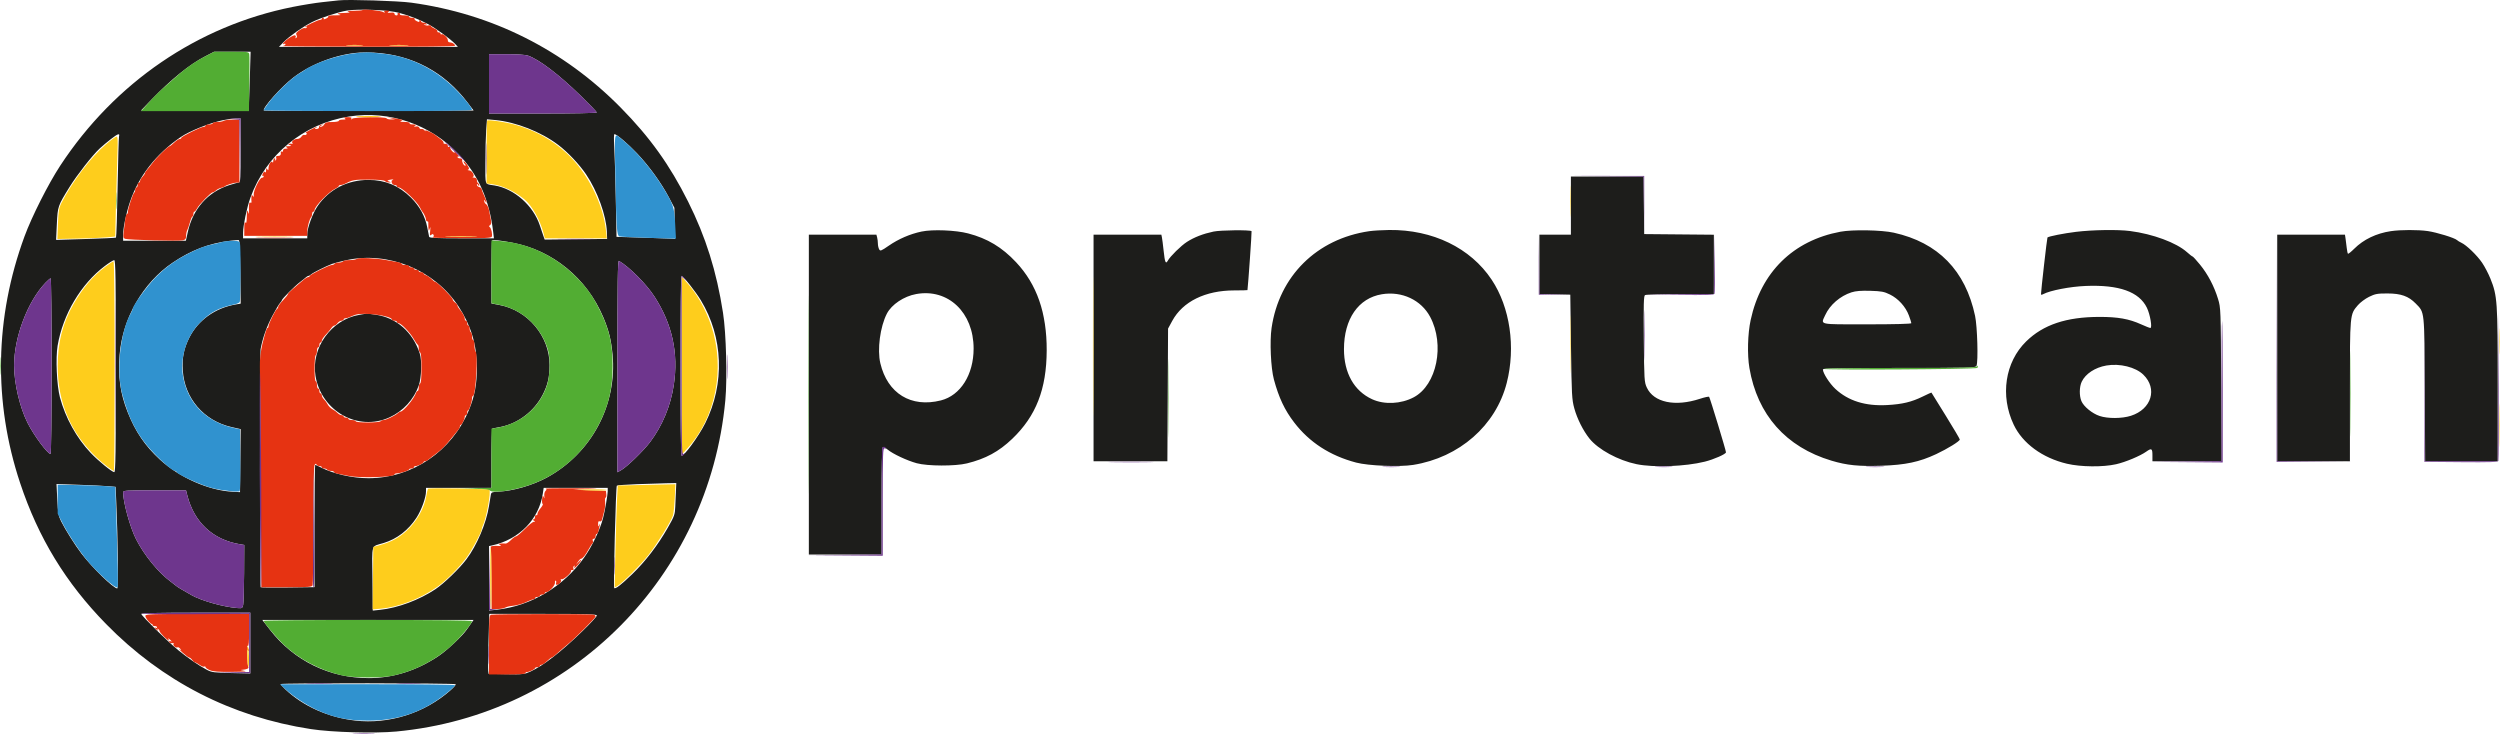
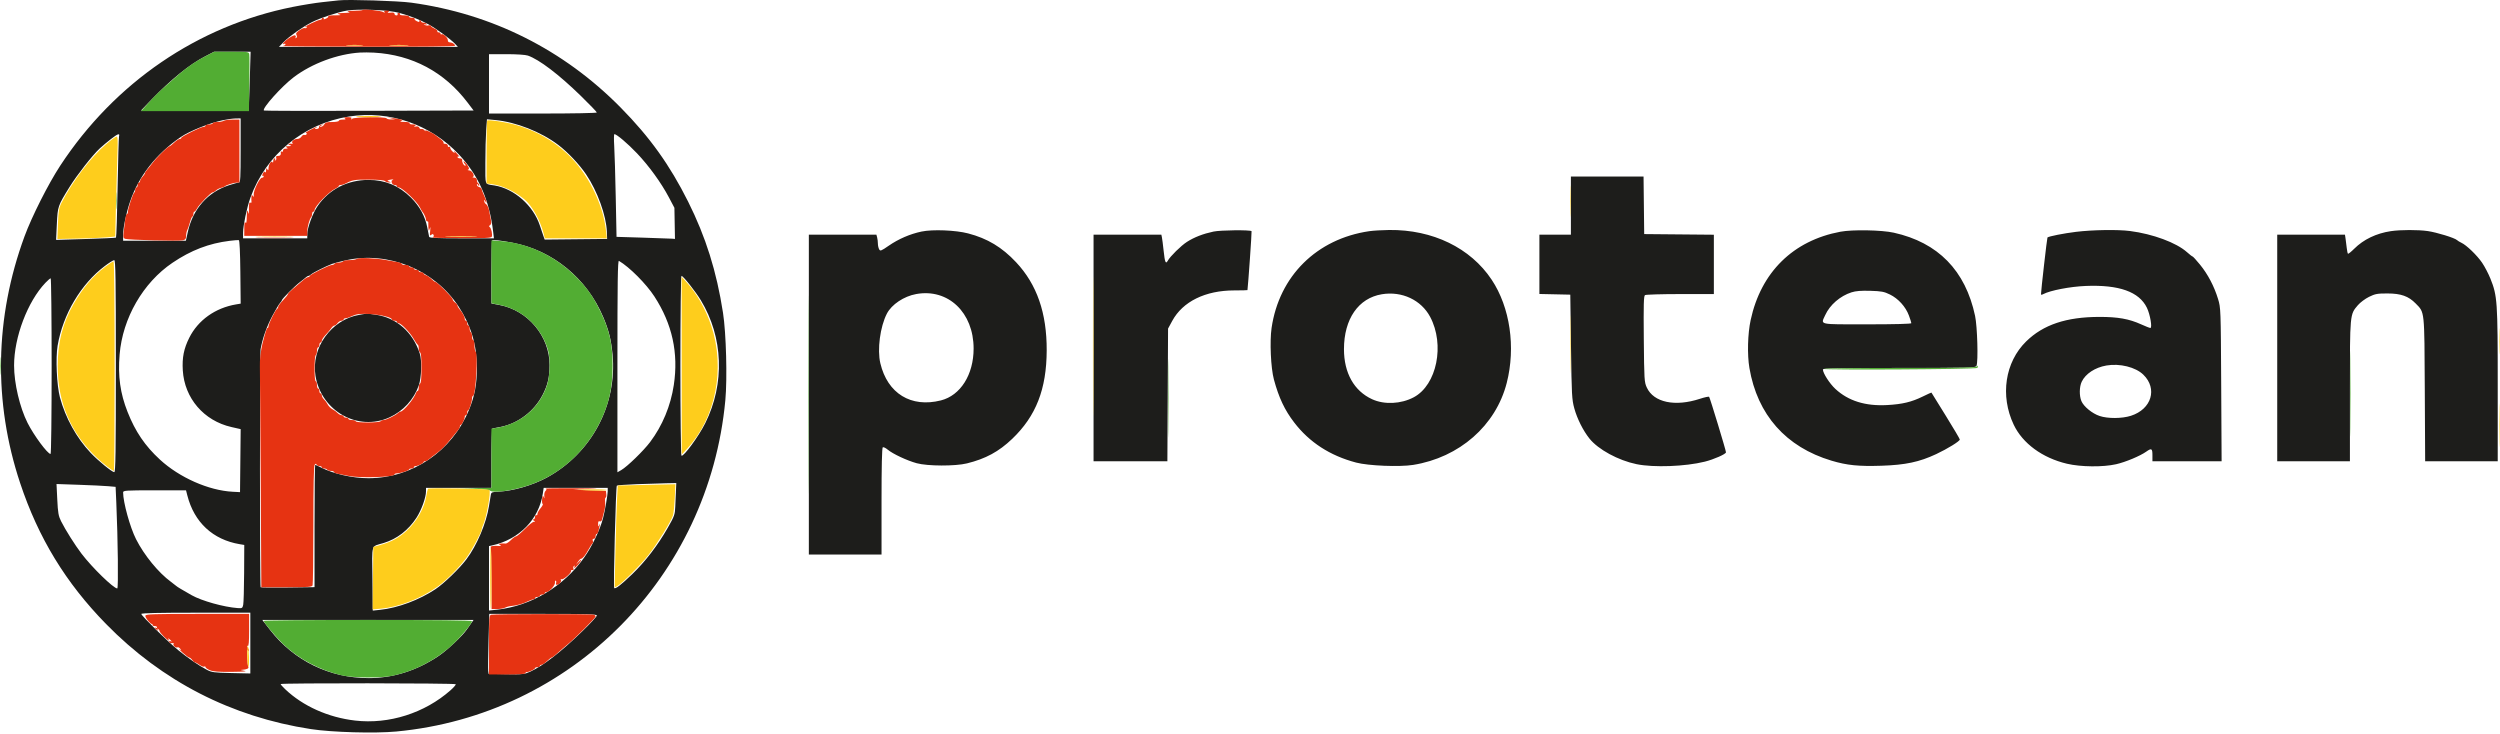
<svg xmlns="http://www.w3.org/2000/svg" version="1.1" viewBox="30.38 29.29 2063.5 605.59">
  <path d="M 310 29.591 C 308.075 29.820, 302 30.479, 296.500 31.057 C 291 31.635, 279.954 33.414, 271.954 35.010 C 193.648 50.631, 125.163 97.394, 80.119 166 C 70.300 180.956, 56.594 208.096, 50.578 224.500 C 26.011 291.476, 24.786 361.189, 47.001 428 C 62.060 473.291, 84.641 510.327, 117.932 544.341 C 164.219 591.634, 221.597 621.073, 287 631.086 C 304.410 633.751, 339.738 634.748, 357.520 633.076 C 502.060 619.487, 615.451 505.325, 629.068 359.683 C 630.752 341.669, 629.762 304.359, 627.153 287.500 C 621.865 253.332, 612.918 224.825, 598.340 195.696 C 583.213 165.472, 566.727 142.478, 542.712 118.108 C 495.629 70.331, 436.439 40.659, 369.954 31.504 C 359.084 30.007, 317.648 28.685, 310 29.591 M 316.879 38.006 C 309.708 39.141, 294.882 44.017, 287.901 47.536 C 280.337 51.350, 269.228 59.158, 264.546 63.953 L 260.594 68 334.471 68 L 408.349 68 405.924 65.408 C 402.334 61.571, 390.286 52.751, 384 49.359 C 376.968 45.564, 369.444 42.611, 360 39.940 C 351.504 37.536, 326.838 36.430, 316.879 38.006 M 199.581 75.895 C 186.933 82.440, 171.665 94.747, 155.624 111.326 L 146.748 120.500 191.030 120.761 C 215.385 120.904, 235.417 120.904, 235.545 120.761 C 235.673 120.617, 236.106 109.588, 236.506 96.250 L 237.235 72 222.171 72 L 207.108 72 199.581 75.895 M 327.500 72.672 C 308.980 73.829, 287.944 81.647, 272.907 92.963 C 262.977 100.435, 246.488 118.822, 248.190 120.524 C 248.458 120.792, 287.517 120.896, 334.988 120.756 L 421.298 120.500 416.368 114 C 397.147 88.660, 370.663 74.533, 339 72.730 C 335.425 72.527, 330.250 72.501, 327.500 72.672 M 434 98.500 L 434 123 478.500 123 C 502.975 123, 523 122.616, 523 122.148 C 523 121.679, 517.038 115.482, 509.750 108.378 C 491.669 90.750, 475.436 78.402, 466.101 75.175 C 464.112 74.487, 456.749 74, 448.351 74 L 434 74 434 98.500 M 318.500 125.448 C 280.969 131.315, 249.727 157.063, 237.009 192.610 C 234.140 200.627, 231.035 215.467, 231.016 221.250 L 231 226 257.500 226 L 284 226 284 222.596 C 284 217.407, 288.492 205.255, 292.631 199.245 C 302.070 185.540, 317.196 177.800, 334.541 177.800 C 348.314 177.800, 359.754 182.568, 369.598 192.413 C 376.769 199.584, 381.350 207.980, 383.050 217.070 C 383.712 220.607, 384.407 224.063, 384.595 224.750 C 384.858 225.710, 391.099 226, 411.503 226 L 438.069 226 437.452 220.750 C 434.343 194.281, 425.318 173.938, 409.009 156.633 C 385.738 131.941, 351.790 120.245, 318.500 125.448 M 214.235 128.520 C 203.017 130.956, 186.743 137.480, 179.500 142.444 C 159.149 156.392, 144.730 174.839, 137.638 196 C 134.393 205.685, 132.002 217.242, 132.001 223.250 L 132 228 157.900 228 L 183.799 228 185.459 220.542 C 189.640 201.747, 201.827 187.934, 219.271 182.219 C 222.995 180.998, 226.708 180, 227.521 180 C 228.789 180, 229 176.222, 229 153.500 L 229 127 224.750 127.079 C 222.412 127.123, 217.681 127.771, 214.235 128.520 M 431.659 137.025 C 431.296 142.130, 431 154.105, 431 163.635 C 431 183.048, 430.175 180.995, 438.526 182.364 C 454.832 185.037, 470.602 198.980, 476.007 215.500 C 477.266 219.350, 478.674 223.520, 479.135 224.767 L 479.973 227.034 505.736 226.767 L 531.500 226.500 531.301 220.694 C 530.844 207.385, 523.416 186.866, 514.078 173.116 C 508.501 164.902, 498.915 154.770, 491.167 148.899 C 476.904 138.091, 456.270 129.968, 439 128.363 L 432.318 127.742 431.659 137.025 M 121.840 144.139 C 118.903 146.416, 114.755 149.903, 112.622 151.889 C 106.666 157.435, 93.875 173.781, 87.776 183.641 C 78.090 199.299, 78.004 199.551, 77.305 214.174 L 76.677 227.295 101.077 226.560 C 114.496 226.155, 125.763 225.646, 126.114 225.429 C 126.465 225.212, 127.064 206.690, 127.446 184.267 C 127.827 161.845, 128.363 142.713, 128.637 141.750 C 129.412 139.024, 127.630 139.651, 121.840 144.139 M 537.350 149.750 C 537.685 155.113, 538.253 174.190, 538.613 192.144 L 539.268 224.788 560.884 225.440 C 572.773 225.800, 583.625 226.185, 585 226.297 L 587.500 226.500 587.269 213.657 L 587.038 200.814 582.467 192.157 C 576.150 180.193, 566.058 166.262, 556.142 155.816 C 548.509 147.776, 539.338 140, 537.487 140 C 537.078 140, 537.016 144.387, 537.350 149.750 M 1327 199 L 1327 223 1314 223 L 1301 223 1301 247.470 L 1301 271.940 1313.750 272.220 L 1326.500 272.500 1327.079 315.500 C 1327.618 355.527, 1327.808 359.048, 1329.832 366.423 C 1332.159 374.901, 1337.088 384.719, 1342.292 391.243 C 1349.504 400.284, 1366.094 409.310, 1381.208 412.416 C 1395.347 415.322, 1421.410 414.364, 1437.500 410.347 C 1445.088 408.453, 1455 404.073, 1455 402.615 C 1455 401.058, 1441.813 357.651, 1441.090 356.828 C 1440.766 356.459, 1437.320 357.200, 1433.434 358.476 C 1412.936 365.203, 1395.341 361.467, 1389.663 349.181 C 1387.597 344.710, 1387.485 342.910, 1387.171 309.108 C 1386.904 280.483, 1387.096 273.555, 1388.171 272.873 C 1388.902 272.410, 1401.987 272.024, 1417.250 272.015 L 1445 272 1445 247.515 L 1445 223.031 1416.250 222.765 L 1387.500 222.500 1387.232 198.750 L 1386.964 175 1356.982 175 L 1327 175 1327 199 M 791 220.423 C 781.555 222.416, 772.099 226.488, 764.061 232.026 C 757.523 236.529, 756.935 236.747, 756.004 235.008 C 755.452 233.976, 754.994 231.864, 754.986 230.316 C 754.979 228.767, 754.701 226.488, 754.370 225.250 L 753.767 223 725.883 223 L 698 223 698 355 L 698 487 728 487 L 758 487 758 443.059 C 758 414.256, 758.352 398.901, 759.020 398.487 C 759.582 398.140, 761.415 399.013, 763.095 400.427 C 767.247 403.921, 779.095 409.471, 787 411.627 C 796.035 414.090, 818.782 414.169, 828.500 411.772 C 843.913 407.970, 854.836 402.047, 865.839 391.526 C 885.542 372.688, 894.204 350.484, 894.327 318.500 C 894.446 287.637, 886.265 264.081, 869.059 245.745 C 857.409 233.330, 845.421 226.119, 829.500 221.952 C 819.197 219.255, 800.125 218.497, 791 220.423 M 1032 220.430 C 1023.481 222.224, 1016.074 225.102, 1010.087 228.944 C 1005.196 232.083, 996.315 240.807, 994.261 244.492 C 992.557 247.547, 991.863 245.886, 990.843 236.307 C 990.327 231.463, 989.693 226.488, 989.434 225.250 L 988.962 223 960.981 223 L 933 223 933 316.500 L 933 410 963.467 410 L 993.935 410 994.217 355.250 L 994.500 300.500 997.923 294.187 C 1006.607 278.171, 1025.263 269, 1049.160 269 C 1055.122 269, 1060.015 268.887, 1060.034 268.750 C 1060.650 264.172, 1063.704 220.376, 1063.427 220.097 C 1062.280 218.941, 1037.841 219.200, 1032 220.430 M 1160.585 220.107 C 1117.203 226.434, 1086.208 257.134, 1079.943 299.978 C 1078.320 311.080, 1079.309 333.067, 1081.857 342.500 C 1085.927 357.568, 1090.709 367.707, 1098.602 378 C 1111.199 394.427, 1128.178 405.416, 1149.766 411.112 C 1159.819 413.764, 1185.619 414.816, 1196.778 413.028 C 1234.950 406.913, 1265.033 380.562, 1274.038 345.352 C 1281.581 315.858, 1276.776 282.956, 1261.595 260.152 C 1244.095 233.865, 1212.873 218.723, 1177 219.126 C 1171.225 219.191, 1163.838 219.632, 1160.585 220.107 M 1549.500 220.543 C 1510.449 227.831, 1483.865 253.988, 1475.364 293.484 C 1472.916 304.856, 1472.474 322.062, 1474.347 333.048 C 1480.934 371.693, 1504.486 398.271, 1542.125 409.537 C 1554.855 413.348, 1564.504 414.323, 1583.373 413.707 C 1603.111 413.064, 1614.621 410.617, 1628.492 404.117 C 1637.852 399.730, 1648 393.462, 1648 392.067 C 1648 391.540, 1642.752 382.646, 1636.339 372.304 C 1629.925 361.962, 1624.630 353.418, 1624.572 353.317 C 1624.514 353.216, 1621.324 354.673, 1617.483 356.554 C 1608.156 361.122, 1600.609 362.933, 1588 363.627 C 1570.104 364.613, 1556.005 360.214, 1545.309 350.308 C 1540.535 345.885, 1535 337.269, 1535 334.258 C 1535 333.261, 1548.060 333, 1598.031 333 C 1657.121 333, 1661.108 332.891, 1661.781 331.250 C 1663.296 327.561, 1662.478 298.765, 1660.610 290 C 1652.626 252.549, 1630.048 229.452, 1593.500 221.348 C 1583.448 219.119, 1559.478 218.681, 1549.500 220.543 M 1743.930 220.655 C 1733.865 221.878, 1721.306 224.361, 1720.351 225.316 C 1719.991 225.675, 1715.002 269.474, 1715.001 272.285 C 1715 272.717, 1715.848 272.617, 1716.884 272.062 C 1722.599 269.003, 1739.087 265.833, 1752 265.311 C 1779.455 264.200, 1796.019 270.108, 1802.426 283.296 C 1805.109 288.820, 1807.017 300, 1805.276 300 C 1804.726 300, 1801.282 298.642, 1797.623 296.983 C 1787.715 292.491, 1778.483 290.849, 1763.233 290.869 C 1735.940 290.903, 1716.878 297.281, 1702.779 311.097 C 1685.294 328.230, 1681.151 355.940, 1692.502 379.842 C 1699.836 395.285, 1716.169 407.261, 1736.427 412.049 C 1747.851 414.749, 1766.094 414.939, 1777 412.471 C 1784.758 410.716, 1796.865 405.657, 1801.916 402.059 C 1806.239 398.982, 1807 399.422, 1807 405 L 1807 410 1835.548 410 L 1864.097 410 1863.758 346.750 C 1863.424 284.354, 1863.389 283.399, 1861.152 276.053 C 1857.967 265.595, 1852.737 255.634, 1846.292 247.750 C 1843.256 244.037, 1840.487 241, 1840.137 240.999 C 1839.786 240.999, 1837.700 239.386, 1835.500 237.416 C 1826.776 229.602, 1807.423 222.418, 1788.500 219.970 C 1778.409 218.665, 1757.683 218.983, 1743.930 220.655 M 2003.870 220.071 C 1991.843 221.838, 1981.231 226.926, 1973.545 234.613 C 1970.997 237.161, 1968.669 239.003, 1968.372 238.705 C 1968.075 238.408, 1967.622 236.216, 1967.365 233.833 C 1967.108 231.450, 1966.675 228.037, 1966.403 226.250 L 1965.909 223 1937.955 223 L 1910 223 1910 316.500 L 1910 410 1940 410 L 1970 410 1970 352.178 C 1970 288.008, 1969.911 288.969, 1976.580 281.178 C 1978.489 278.947, 1982.627 275.857, 1985.776 274.311 C 1990.839 271.825, 1992.598 271.501, 2001 271.511 C 2012.138 271.524, 2018.409 273.758, 2024.309 279.812 C 2031.769 287.468, 2031.465 284.593, 2031.801 350.750 L 2032.102 410 2062.051 410 L 2092 410 2092 347.131 C 2092 277.977, 2091.698 273.572, 2085.985 259.304 C 2084.366 255.259, 2081.270 249.342, 2079.106 246.155 C 2074.936 240.016, 2066.172 231.566, 2062 229.663 C 2060.625 229.036, 2058.979 228.029, 2058.341 227.424 C 2056.468 225.647, 2041.644 221.085, 2034.290 220.021 C 2026.339 218.872, 2011.873 218.895, 2003.870 220.071 M 220 228.062 C 202.933 230.126, 188.022 235.845, 172.738 246.190 C 148.439 262.638, 131.584 291.884, 129.109 321.889 C 127.631 339.813, 129.581 353.896, 135.673 369.302 C 142.115 385.592, 150.044 397.266, 162.397 408.649 C 178.497 423.484, 202.695 434.170, 222.500 435.191 L 228.500 435.500 228.766 409.500 L 229.032 383.500 221.386 381.764 C 198.647 376.599, 182.647 357.951, 181.265 335 C 180.630 324.460, 182.091 317.085, 186.602 308.068 C 193.871 293.540, 208.088 283.415, 225.267 280.535 L 229.033 279.903 228.767 253.784 C 228.599 237.383, 228.128 227.593, 227.500 227.471 C 226.950 227.364, 223.575 227.630, 220 228.062 M 436.563 227.770 C 436.253 228.080, 436 239.907, 436 254.053 L 436 279.774 442.648 281.028 C 466.182 285.468, 484 306.843, 484 330.632 C 484 340.546, 482.433 347.248, 478.223 355.333 C 471.330 368.571, 458.420 378.532, 444.270 381.531 C 440.546 382.320, 437.163 382.973, 436.750 382.983 C 436.337 382.992, 436 394.025, 436 407.500 L 436 432 409 432 L 382 432 382 434.895 C 382 439.851, 378.201 450.380, 374.178 456.572 C 367.488 466.871, 357.989 474.185, 347 477.501 C 336.349 480.715, 337.462 477.154, 337.783 507.003 L 338.066 533.278 344.237 532.633 C 358.751 531.116, 376.525 524.476, 389.811 515.608 C 396.835 510.919, 409.553 498.647, 415.334 490.979 C 424.010 479.471, 431.745 461.230, 433.983 447 C 434.632 442.875, 435.340 438.565, 435.557 437.422 C 435.896 435.640, 436.769 435.311, 441.697 435.112 C 453.711 434.626, 470.157 429.836, 481.904 423.401 C 518.713 403.239, 539.933 363.345, 535.978 321.740 C 534.829 309.663, 532.898 301.962, 528.271 291 C 514.754 258.985, 486.580 235.907, 453.322 229.609 C 443.351 227.721, 437.279 227.054, 436.563 227.770 M 316 244.104 C 311.325 245.135, 306.150 246.481, 304.500 247.095 C 299.472 248.965, 288.581 254.400, 287.179 255.739 C 286.452 256.432, 285.471 257, 285 257 C 284.529 257, 283.548 257.563, 282.821 258.250 C 282.095 258.938, 279.916 260.681, 277.980 262.125 C 273.841 265.213, 263 276.069, 263 277.126 C 263 277.528, 262.349 278.508, 261.554 279.303 C 260.758 280.099, 257.871 284.969, 255.137 290.125 C 250.468 298.933, 247.161 308.280, 245.452 317.500 C 244.760 321.234, 244.797 512.859, 245.490 513.985 C 245.664 514.268, 255.750 514.371, 267.903 514.213 L 290 513.926 290 463.463 C 290 435.708, 290.243 413, 290.540 413 C 290.837 413, 292.810 413.883, 294.924 414.961 C 305.681 420.449, 321.229 424, 334.500 424 C 370.650 424, 403.357 401.784, 417.475 367.639 C 422.176 356.270, 424 346.550, 424 332.870 C 424 314.008, 419.163 297.871, 408.786 282.120 C 388.911 251.949, 350.947 236.394, 316 244.104 M 116.819 248.905 C 97.077 263.850, 82.314 288.793, 77.938 314.598 C 76.195 324.872, 77.220 347.391, 79.885 357.384 C 84.346 374.116, 93.624 390.864, 105.204 403.092 C 111.473 409.711, 122.857 419, 124.700 419 C 125.757 419, 126 402.631, 126 331.500 C 126 258.682, 125.773 244, 124.649 244 C 123.906 244, 120.383 246.207, 116.819 248.905 M 540 331.498 L 540 419.113 543.139 417.307 C 548.107 414.447, 561.514 401.433, 566.993 394.152 C 577.152 380.651, 583.951 364.282, 586.544 347.080 C 590.523 320.683, 585.269 296.711, 570.525 274 C 563.767 263.592, 549.983 249.756, 541.250 244.618 C 540.254 244.031, 540 261.679, 540 331.498 M 592 330.941 C 592 371.609, 592.386 405.120, 592.857 405.412 C 594.608 406.493, 607.113 389.390, 612.534 378.500 C 628.776 345.875, 627.386 307.643, 608.848 277.129 C 604.362 269.745, 594.256 257, 592.887 257 C 592.379 257, 592 288.622, 592 330.941 M 67.839 262.750 C 53.147 278.196, 42 307.617, 42 330.948 C 42 345.644, 46.677 365.561, 53.138 378.379 C 58.337 388.695, 69.674 404, 72.116 404 C 72.620 404, 73 372.802, 73 331.500 C 73 291.625, 72.641 259, 72.203 259 C 71.765 259, 69.801 260.688, 67.839 262.750 M 1558.624 270.575 C 1549.260 273.569, 1540.748 280.938, 1536.922 289.363 C 1533.179 297.606, 1530.436 297, 1571.500 297 C 1594.218 297, 1608 296.637, 1608 296.038 C 1608 295.508, 1607.085 292.629, 1605.967 289.640 C 1603.266 282.423, 1597.218 275.743, 1590.335 272.376 C 1585.506 270.013, 1583.291 269.596, 1574.121 269.328 C 1566.520 269.105, 1562.113 269.460, 1558.624 270.575 M 786.647 271.989 C 776.458 273.825, 766.333 280.588, 762.408 288.179 C 756.834 298.956, 754.342 317.844, 757.008 329.104 C 762.920 354.081, 782.372 366.019, 807 359.787 C 823.175 355.693, 834 338.539, 834 317 C 834 287.206, 812.995 267.240, 786.647 271.989 M 1171.012 272.154 C 1151.597 275.331, 1139.692 292.566, 1139.690 317.500 C 1139.688 337.146, 1148.014 351.960, 1162.906 358.805 C 1173.028 363.457, 1186.810 362.799, 1197.359 357.161 C 1216.344 347.013, 1223.080 313.815, 1210.820 290.813 C 1203.390 276.873, 1187.549 269.448, 1171.012 272.154 M 327.121 289.127 C 303.865 292.990, 286.964 316.462, 290.794 339.578 C 295.620 368.701, 325.877 385.649, 351.866 373.786 C 363.183 368.620, 372.086 358.876, 376.071 347.294 C 378.289 340.846, 378.704 326.821, 376.846 321.071 C 371.143 303.417, 357.617 291.526, 340.414 289.039 C 336.611 288.489, 333.275 288.083, 333 288.137 C 332.725 288.190, 330.080 288.636, 327.121 289.127 M 1769 330.980 C 1759.608 332.615, 1751.751 337.789, 1748.611 344.407 C 1746.640 348.562, 1746.528 355.934, 1748.370 360.343 C 1750.256 364.857, 1757.260 370.591, 1763.391 372.641 C 1770.188 374.913, 1781.866 374.840, 1789.240 372.479 C 1806.284 367.022, 1811.394 350.112, 1799.494 338.546 C 1793.068 332.301, 1780.015 329.062, 1769 330.980 M 555.816 428.940 C 547.189 429.267, 539.852 429.815, 539.510 430.156 C 538.690 430.977, 536.556 513.890, 537.335 514.669 C 538.344 515.677, 542.931 512.133, 552.301 503.107 C 563.011 492.790, 573.386 479.260, 581.494 465.033 C 587.025 455.328, 587.480 454.055, 587.743 447.533 C 587.899 443.665, 588.154 437.688, 588.311 434.250 L 588.595 428 580.047 428.172 C 575.346 428.267, 564.442 428.612, 555.816 428.940 M 77.657 441.650 C 78.190 452.586, 78.655 455.244, 80.782 459.494 C 84.387 466.698, 92.239 479.152, 97.690 486.312 C 106.419 497.777, 124.125 515, 127.184 515 C 128.170 515, 127.711 474.494, 126.383 444.319 L 125.803 431.138 119.651 430.594 C 116.268 430.294, 105.295 429.768, 95.266 429.425 L 77.031 428.801 77.657 441.650 M 478.429 436.627 C 475.250 457.822, 458.998 474.513, 436.750 479.430 L 434 480.038 434 506.636 L 434 533.233 440.546 532.532 C 468.560 529.532, 495.396 513.521, 512.436 489.642 C 518.975 480.478, 525.571 466.757, 528.126 457 C 529.645 451.203, 531.997 437.686, 531.999 434.750 L 532 432 505.561 432 L 479.123 432 478.429 436.627 M 132.001 435.750 C 132.008 443.884, 137.726 464.580, 142.656 474.307 C 149.406 487.629, 161.118 501.941, 171.500 509.555 C 173.700 511.169, 175.725 512.736, 176 513.039 C 176.512 513.603, 181.302 516.471, 188.630 520.602 C 196.913 525.272, 215.052 530.347, 226.491 531.195 C 230.206 531.471, 230.526 531.284, 231.123 528.496 C 231.475 526.848, 231.817 515.058, 231.882 502.295 L 232 479.091 228.250 478.463 C 206.079 474.750, 190.670 460.420, 185.008 438.250 L 183.923 434 157.961 434 C 133.902 434, 132 434.128, 132.001 435.750 M 147 536.042 C 147 537.469, 168.884 558.925, 177.500 565.945 C 185.565 572.516, 194.534 578.680, 201 582.095 C 205.077 584.248, 206.980 584.505, 221.250 584.824 L 237 585.176 237 560.088 L 237 535 192 535 C 161.445 535, 147 535.335, 147 536.042 M 433.628 558.250 C 433.301 570.487, 433.176 581.625, 433.349 583 L 433.664 585.500 448.245 585.776 C 461.925 586.035, 463.158 585.900, 468.205 583.592 C 478.984 578.662, 493.259 567.558, 511.250 550.109 C 517.712 543.842, 523 538.103, 523 537.357 C 523 536.235, 515.321 536, 478.611 536 L 434.223 536 433.628 558.250 M 253.211 549.117 C 273.026 574.689, 302.332 589, 334.881 589 C 354.928 588.999, 374.584 582.752, 392.500 570.685 C 399.475 565.988, 412.182 554.063, 415.610 549 C 416.913 547.075, 418.713 544.487, 419.611 543.250 L 421.244 541 334.083 541 L 246.921 541 253.211 549.117 M 262 593.920 C 262 594.291, 263.688 596.197, 265.750 598.156 C 280.490 612.157, 301.256 621.466, 323.500 624.043 C 351.404 627.276, 380.912 617.903, 402.254 599.027 C 404.869 596.715, 406.796 594.478, 406.536 594.058 C 405.954 593.117, 262 592.980, 262 593.920" stroke="none" fill="#1d1d1b" fill-rule="evenodd" />
  <path d="M 199.431 75.972 C 189.889 80.910, 182.164 86.605, 170.045 97.636 C 167.545 99.912, 164.012 103.062, 162.193 104.636 C 160.375 106.211, 156.178 110.537, 152.868 114.250 L 146.849 121 191.354 121 L 235.860 121 236.180 98.750 C 236.356 86.512, 236.335 75.487, 236.133 74.250 C 235.773 72.038, 235.522 72, 221.437 72 L 207.108 72 199.431 75.972 M 126.378 195 C 126.378 201.325, 126.541 203.912, 126.739 200.750 C 126.937 197.588, 126.937 192.412, 126.739 189.250 C 126.541 186.088, 126.378 188.675, 126.378 195 M 697.485 355 C 697.485 427.875, 697.604 457.688, 697.750 421.250 C 697.895 384.813, 697.895 325.188, 697.750 288.750 C 697.604 252.313, 697.485 282.125, 697.485 355 M 436 253.674 L 436 279.633 442.508 280.927 C 461.582 284.718, 476.763 298.728, 482.586 317.914 C 484.742 325.016, 484.403 339.436, 481.901 347.085 C 475.700 366.039, 459.840 379.366, 439.750 382.505 L 436 383.091 436 407.545 L 436 432 421.750 432.217 L 407.500 432.435 420.435 432.749 C 428.218 432.937, 433.920 433.518, 434.749 434.207 C 437.629 436.597, 454.380 434.191, 468.006 429.431 C 492.498 420.873, 513.161 402.505, 525.204 378.584 C 532.984 363.131, 536 349.882, 536 331.162 C 536 313.411, 533.522 302.163, 526.272 287 C 520.126 274.145, 515.107 266.992, 505.555 257.473 C 488.530 240.507, 466.172 229.950, 443.750 228.288 L 436 227.714 436 253.674 M 1970.468 354.500 C 1970.468 385.850, 1970.595 398.530, 1970.750 382.679 C 1970.904 366.827, 1970.904 341.177, 1970.749 325.679 C 1970.594 310.180, 1970.468 323.150, 1970.468 354.500 M 994.465 358 C 994.465 386.875, 994.593 398.688, 994.749 384.250 C 994.905 369.812, 994.905 346.187, 994.749 331.750 C 994.593 317.313, 994.465 329.125, 994.465 358 M 30.382 331.500 C 30.384 338.100, 30.546 340.670, 30.741 337.211 C 30.937 333.752, 30.936 328.352, 30.738 325.211 C 30.540 322.070, 30.380 324.900, 30.382 331.500 M 1662 331.833 C 1662 332.710, 1646.347 333, 1599.059 333 C 1564.441 333, 1535.909 333.337, 1535.654 333.750 C 1534.946 334.895, 1661.250 334.150, 1662.398 333.002 C 1662.931 332.469, 1663.059 331.726, 1662.683 331.350 C 1662.307 330.974, 1662 331.192, 1662 331.833 M 248 541.764 C 248 543.156, 258.316 555.404, 264.458 561.305 C 276.802 573.164, 294.232 582.426, 312.228 586.689 C 321.384 588.857, 344.636 589.103, 354 587.130 C 372.987 583.130, 390.568 573.955, 404.675 560.686 C 411.245 554.506, 420 543.825, 420 541.989 C 420 541.345, 390.019 541, 334 541 C 286.700 541, 248 541.344, 248 541.764" stroke="none" fill="#52ad33" fill-rule="evenodd" />
  <path d="M 329.798 37.535 C 329.446 37.887, 326.085 38.189, 322.329 38.205 C 317.543 38.226, 316.248 38.470, 318 39.018 C 319.847 39.596, 318.801 39.853, 314 40 C 309.048 40.152, 308.095 40.396, 310 41.024 C 312.182 41.745, 311.991 41.857, 308.500 41.911 C 301.608 42.017, 300.945 42.102, 301.393 42.827 C 301.633 43.215, 300.742 44.046, 299.413 44.673 C 298.085 45.300, 297.250 45.405, 297.558 44.906 C 297.866 44.408, 297.641 44, 297.059 44 C 296.477 44, 296 44.375, 296 44.833 C 296 45.292, 295.370 45.667, 294.601 45.667 C 293.020 45.667, 282 50.884, 282 51.633 C 282 51.900, 282.520 51.797, 283.155 51.405 C 283.876 50.959, 284.037 51.131, 283.585 51.862 C 283.187 52.506, 282.451 52.779, 281.949 52.468 C 281.446 52.158, 279.492 52.952, 277.606 54.234 C 274.931 56.052, 274.380 56.928, 275.101 58.216 C 275.712 59.307, 275.629 60.111, 274.858 60.588 C 274.157 61.021, 273.959 60.876, 274.362 60.224 C 274.731 59.627, 274.572 58.854, 274.009 58.506 C 272.649 57.665, 264 63.698, 264 65.488 C 264 65.834, 264.450 65.840, 265 65.500 C 265.550 65.160, 266 65.327, 266 65.871 C 266 66.416, 264.988 67.056, 263.750 67.294 C 262.512 67.533, 294.012 67.789, 333.750 67.864 C 378.326 67.948, 406 67.640, 406 67.059 C 406 66.541, 405.438 65.761, 404.750 65.324 C 403.521 64.544, 402.989 64.374, 401 64.125 C 400.450 64.056, 400 63.265, 400 62.367 C 400 60.430, 396.120 56.808, 394.871 57.580 C 394.392 57.876, 394 57.641, 394 57.059 C 394 56.477, 393.298 56, 392.441 56 C 391.584 56, 391.136 55.589, 391.447 55.086 C 391.757 54.584, 390.659 53.574, 389.006 52.842 C 387.353 52.110, 386 51.119, 386 50.639 C 386 50.159, 385.150 49.989, 384.111 50.261 C 383.072 50.533, 381.609 50.318, 380.861 49.783 C 379.833 49.049, 379.940 48.954, 381.302 49.394 C 382.359 49.736, 382.851 49.568, 382.493 48.989 C 382.157 48.445, 381.009 48, 379.941 48 C 378.873 48, 378 47.550, 378 47 C 378 46.450, 377.523 46, 376.941 46 C 376.359 46, 376.162 46.453, 376.505 47.008 C 376.869 47.598, 376.078 47.537, 374.595 46.861 C 373.202 46.227, 372.300 45.323, 372.590 44.854 C 372.881 44.384, 371.966 44, 370.559 44 C 369.152 44, 368 43.550, 368 43 C 368 42.450, 366.173 42, 363.941 42 C 361.490 42, 360.127 41.604, 360.500 41 C 360.840 40.450, 360.390 40, 359.500 40 C 358.610 40, 358.160 40.450, 358.500 41 C 358.840 41.550, 358.416 42, 357.559 42 C 356.702 42, 356 41.403, 356 40.673 C 356 39.761, 354.983 39.471, 352.750 39.744 C 350.258 40.049, 349.850 39.896, 351 39.086 C 352.204 38.239, 351.945 38.028, 349.691 38.015 C 347.708 38.005, 347.103 38.367, 347.633 39.250 C 348.210 40.211, 348.050 40.237, 346.942 39.362 C 345.326 38.087, 330.795 36.538, 329.798 37.535 M 317.250 66.739 C 320.413 66.937, 325.587 66.937, 328.750 66.739 C 331.913 66.541, 329.325 66.378, 323 66.378 C 316.675 66.378, 314.087 66.541, 317.250 66.739 M 353.292 66.742 C 357.027 66.935, 362.877 66.934, 366.292 66.739 C 369.706 66.545, 366.650 66.387, 359.500 66.389 C 352.350 66.390, 349.556 66.550, 353.292 66.742 M 315 127 C 316.138 127.736, 315.716 127.973, 313.250 127.985 C 311.462 127.993, 310 128.450, 310 129 C 310 129.550, 307.541 130, 304.535 130 C 300.094 130, 298.870 130.375, 298 132 C 297.411 133.100, 296.158 133.968, 295.215 133.930 C 293.777 133.871, 293.823 133.711, 295.500 132.938 L 297.500 132.017 295.500 132.295 C 294.368 132.452, 293.606 133.224, 293.745 134.074 C 293.896 134.997, 293.130 135.640, 291.758 135.743 C 290.002 135.876, 289.843 135.711, 291.013 134.971 C 293.865 133.168, 291.303 134.018, 286.419 136.496 C 283.714 137.869, 282.089 138.994, 282.809 138.996 C 283.529 138.998, 283.821 139.481, 283.458 140.068 C 283.095 140.656, 282.248 140.926, 281.577 140.668 C 280.906 140.410, 279.822 141.055, 279.170 142.100 C 278.517 143.145, 276.917 144, 275.614 144 C 273.053 144, 270.554 146.220, 271.759 147.425 C 272.166 147.833, 272.050 148.076, 271.500 147.965 C 270.950 147.854, 269.825 147.848, 269 147.952 C 267.929 148.087, 268.072 148.386, 269.500 149 C 271.223 149.741, 271.085 149.871, 268.500 149.945 C 266.183 150.011, 265.841 150.251, 267 151 C 268.213 151.784, 268.069 151.972, 266.250 151.985 C 264.885 151.994, 264 152.613, 264 153.559 C 264 154.416, 263.539 154.833, 262.975 154.485 C 262.412 154.136, 262.015 154.222, 262.094 154.676 C 262.490 156.959, 261.801 158, 259.893 158 C 258.451 158, 257.964 158.464, 258.349 159.468 C 258.659 160.275, 258.413 161.245, 257.802 161.622 C 257.129 162.038, 256.972 161.854, 257.405 161.155 C 257.797 160.520, 257.641 160, 257.059 160 C 256.477 160, 255.964 161.012, 255.921 162.250 C 255.878 163.488, 255.607 163.914, 255.320 163.197 C 254.550 161.274, 252.075 164.871, 252.016 168 C 251.979 169.986, 251.770 170.191, 251 169 C 250.231 167.810, 250.024 168.017, 250 170 C 249.982 171.491, 249.668 172.026, 249.223 171.326 C 248.723 170.540, 248.097 170.954, 247.332 172.577 C 246.702 173.911, 246.595 174.750, 247.094 174.442 C 247.592 174.134, 248 174.359, 248 174.941 C 248 175.523, 247.358 176, 246.574 176 C 244.708 176, 239.537 186.610, 239.787 189.926 C 239.937 191.923, 239.762 192.164, 239.005 191 C 238.225 189.799, 238.004 189.999, 237.897 192 C 237.823 193.375, 237.846 195.108, 237.948 195.850 C 238.050 196.593, 237.654 196.904, 237.067 196.541 C 236.004 195.884, 235.729 197.446, 235.846 203.500 C 235.902 206.427, 235.882 206.439, 235.051 204 C 234.400 202.088, 234.172 203.028, 234.084 208 C 234.003 212.594, 233.685 214.060, 233 213 C 232.317 211.943, 232.026 213.346, 232.015 217.750 L 232 224 258 224 L 284 224 284.015 220.250 C 284.030 216.601, 285.935 209.732, 287.315 208.352 C 287.692 207.975, 288 206.842, 288 205.833 C 288 204.825, 288.450 204, 289 204 C 289.550 204, 290.006 203.438, 290.013 202.750 C 290.045 199.546, 301.987 187.330, 307.578 184.783 C 308.910 184.176, 310 183.301, 310 182.839 C 310 182.378, 310.681 182, 311.514 182 C 312.346 182, 313.809 181.603, 314.764 181.117 C 321.373 177.755, 322.780 177.502, 334.644 177.543 C 342.900 177.571, 347.385 177.985, 348.193 178.793 C 348.857 179.457, 350.323 179.968, 351.450 179.930 C 353.430 179.862, 353.434 179.834, 351.554 179.098 C 349.743 178.389, 349.775 178.292, 352.010 177.708 C 353.331 177.362, 354.620 177.286, 354.873 177.540 C 355.126 177.793, 354.850 178, 354.260 178 C 353.670 178, 353.423 178.900, 353.710 180 C 354 181.107, 355.074 182, 356.117 182 C 357.152 182, 358 182.450, 358 183 C 358 183.550, 358.670 184, 359.489 184 C 362.245 184, 374.493 195.562, 376.998 200.529 C 377.823 202.163, 378.723 203.725, 378.998 204 C 380.192 205.190, 382 209.097, 382 210.486 C 382 211.319, 382.450 212, 383 212 C 383.550 212, 383.947 212.338, 383.882 212.750 C 383.816 213.162, 383.861 215.075, 383.981 217 C 384.188 220.319, 384.245 220.371, 385.084 218 C 385.748 216.124, 385.838 216.598, 385.448 219.902 C 385.008 223.625, 385.147 224.123, 386.347 223.127 C 387.456 222.206, 387.889 222.268, 388.328 223.412 C 388.659 224.275, 388.195 225.058, 387.195 225.321 C 386.263 225.567, 396.814 225.820, 410.643 225.884 C 430.565 225.976, 435.891 225.727, 436.290 224.687 C 437.008 222.816, 435.906 217.639, 434.601 216.750 C 433.832 216.226, 433.916 215.732, 434.880 215.111 C 435.784 214.528, 436.058 213.235, 435.675 211.361 C 435.353 209.787, 434.682 206.303, 434.183 203.617 C 433.678 200.896, 432.552 198.329, 431.638 197.818 C 430.737 197.313, 430.032 196.135, 430.070 195.200 C 430.128 193.803, 430.294 193.857, 431 195.500 C 431.473 196.600, 431.891 196.916, 431.930 196.202 C 431.968 195.488, 431.100 193.041, 430 190.764 C 428.900 188.487, 428 186.086, 428 185.429 C 428 184.771, 427.100 183.998, 426 183.710 C 424.900 183.423, 424.007 182.583, 424.015 181.844 C 424.027 180.823, 424.264 180.861, 425 182 C 425.582 182.901, 425.975 183.025, 425.985 182.309 C 425.993 181.654, 425.550 180.840, 425 180.500 C 424.450 180.160, 424 179.009, 424 177.941 C 424 176.618, 423.283 175.975, 421.750 175.921 C 420.512 175.878, 420.039 175.623, 420.698 175.355 C 422.649 174.562, 420.047 170.014, 417.589 169.921 C 416.440 169.878, 416.059 169.616, 416.742 169.340 C 417.698 168.954, 417.720 168.345, 416.834 166.690 C 415.418 164.043, 413 161.545, 413 162.729 C 413 163.208, 413.540 164.140, 414.200 164.800 C 415.003 165.603, 415.038 166, 414.307 166 C 413.058 166, 411.586 163.112, 411.886 161.250 C 411.997 160.563, 411.168 160, 410.044 160 C 408.920 160, 408 159.523, 408 158.941 C 408 158.359, 408.563 158.206, 409.250 158.602 C 409.938 158.998, 409.409 158.125, 408.076 156.661 C 405.487 153.819, 404.418 153.207, 405.613 155.250 C 406.015 155.938, 405.366 155.643, 404.172 154.595 C 402.977 153.547, 402 152.058, 402 151.286 C 402 150.514, 401.550 150.160, 401 150.500 C 400.450 150.840, 400 150.416, 400 149.559 C 400 148.652, 399.139 148, 397.941 148 C 396.809 148, 396.139 147.584, 396.453 147.076 C 396.767 146.569, 395.556 145.128, 393.762 143.875 C 391.968 142.622, 390.275 141.350, 390 141.048 C 388.524 139.430, 380.784 135.868, 381.423 137.101 C 381.847 137.918, 381.597 137.839, 380.824 136.912 C 380.096 136.039, 378.938 135.514, 378.251 135.745 C 377.563 135.977, 376.747 135.504, 376.436 134.694 C 376.087 133.785, 375.034 133.403, 373.685 133.697 C 371.918 134.082, 371.787 133.968, 373 133.102 C 374.188 132.253, 373.813 132.027, 371.191 132.015 C 369.243 132.006, 368.136 131.589, 368.500 131 C 368.877 130.389, 367.245 129.973, 364.309 129.930 C 360.914 129.880, 360.087 129.630, 361.498 129.080 C 363.200 128.415, 362.977 128.196, 359.998 127.602 C 358.074 127.219, 354.925 126.730, 353 126.516 L 349.500 126.126 353 126.931 L 356.500 127.737 353.309 127.868 C 351.554 127.941, 349.840 127.551, 349.501 127.001 C 348.599 125.542, 322.923 125.827, 321.079 127.317 C 319.937 128.241, 319.781 128.226, 320.367 127.250 C 320.916 126.336, 320.093 126.004, 317.309 126.015 C 314.481 126.027, 313.887 126.280, 315 127 M 215 129 C 214.175 129.533, 211.813 129.976, 209.750 129.985 C 207.688 129.993, 206 130.450, 206 131 C 206 131.550, 204.650 132, 203 132 C 201.350 132, 200 132.450, 200 133 C 200 133.550, 199.281 134, 198.402 134 C 196.182 134, 180 142.007, 180 143.105 C 180 143.597, 179.392 144, 178.648 144 C 177.905 144, 175.884 145.350, 174.157 147 C 172.431 148.650, 170.677 150.005, 170.259 150.010 C 169.074 150.026, 159.628 159.302, 156.403 163.616 C 154.806 165.751, 152.713 168.371, 151.750 169.438 C 150.787 170.504, 150 171.761, 150 172.230 C 150 172.700, 149.100 174.050, 148 175.230 C 146.900 176.411, 146 177.967, 146 178.689 C 146 179.410, 145.550 180, 145 180 C 144.450 180, 144 180.900, 144 182 C 144 183.100, 143.550 184, 143 184 C 142.450 184, 142 184.862, 142 185.917 C 142 186.971, 141.662 187.983, 141.248 188.167 C 140.219 188.623, 136 201.257, 136 203.881 C 136 205.047, 135.592 206, 135.093 206 C 134.593 206, 133.933 208.363, 133.626 211.250 C 133.318 214.137, 132.786 218.574, 132.444 221.109 C 131.922 224.972, 132.112 225.829, 133.620 226.408 C 136.141 227.375, 178.060 228.453, 181.322 227.634 C 183.480 227.092, 184 226.381, 184 223.967 C 184 222.320, 184.420 220.191, 184.934 219.236 C 185.447 218.281, 186.445 215.363, 187.152 212.750 C 187.859 210.137, 188.788 208, 189.218 208 C 189.648 208, 190 207.100, 190 206 C 190 204.900, 190.374 204, 190.831 204 C 191.288 204, 192.301 202.769, 193.081 201.265 C 194.804 197.944, 204.526 188, 206.050 188 C 206.651 188, 207.817 187.326, 208.641 186.502 C 209.466 185.677, 211.346 184.708, 212.820 184.348 C 214.294 183.987, 215.725 183.421, 216 183.091 C 216.827 182.096, 223.487 180, 225.821 180 L 228 180 228 154 L 228 128 222.250 128.015 C 219.088 128.024, 215.825 128.467, 215 129 M 400.250 224.746 C 406.163 224.923, 415.837 224.923, 421.750 224.746 C 427.663 224.569, 422.825 224.425, 411 224.425 C 399.175 224.425, 394.337 224.569, 400.250 224.746 M 244.250 225.747 C 251.262 225.919, 262.738 225.919, 269.750 225.747 C 276.762 225.575, 271.025 225.435, 257 225.435 C 242.975 225.435, 237.238 225.575, 244.250 225.747 M 325 242.948 C 324.175 243.510, 321.389 243.976, 318.809 243.985 C 316.229 243.993, 313.840 244.450, 313.500 245 C 313.160 245.550, 311.585 246, 310 246 C 308.415 246, 306.840 246.450, 306.500 247 C 306.160 247.550, 305.190 248, 304.343 248 C 302.165 248, 286 256.024, 286 257.105 C 286 257.597, 285.413 258, 284.695 258 C 283.978 258, 281.749 259.462, 279.743 261.250 C 277.737 263.038, 274.274 265.988, 272.048 267.806 C 269.822 269.625, 268 271.537, 268 272.055 C 268 272.574, 266.200 274.852, 264 277.119 C 261.800 279.386, 260 281.824, 260 282.537 C 260 283.250, 259.606 283.983, 259.125 284.167 C 257.944 284.616, 252 296.551, 252 298.471 C 252 299.312, 251.648 300, 251.218 300 C 250.509 300, 249.614 302.755, 246.997 313 C 245.614 318.413, 244.648 327.034, 244.869 332 C 244.979 334.475, 245.297 376.438, 245.575 425.250 L 246.082 514 266.934 514 C 285.026 514, 287.866 513.791, 288.393 512.418 C 288.727 511.548, 289.007 489.161, 289.015 462.668 C 289.026 430.348, 289.380 414.006, 290.091 413 C 290.890 411.871, 291.278 411.809, 291.659 412.750 C 291.938 413.438, 293.029 414, 294.083 414 C 295.137 414, 296 414.450, 296 415 C 296 415.550, 296.873 416, 297.941 416 C 299.009 416, 300.160 416.450, 300.500 417 C 300.840 417.550, 302.216 418, 303.559 418 C 304.902 418, 306 418.401, 306 418.891 C 306 419.380, 307.462 420.037, 309.250 420.349 C 311.038 420.661, 314.975 421.448, 318 422.097 C 327.230 424.078, 356 423.177, 356 420.907 C 356 420.408, 356.907 420, 358.016 420 C 360.832 420, 368 417.671, 368 416.757 C 368 416.340, 368.900 416, 370 416 C 371.100 416, 372 415.550, 372 415 C 372 414.450, 372.585 414, 373.301 414 C 375.140 414, 379.983 411.648, 379.992 410.750 C 379.996 410.337, 380.590 410, 381.311 410 C 382.033 410, 383.495 409.200, 384.561 408.223 C 385.628 407.245, 388.075 405.340, 390 403.989 C 394.370 400.922, 398.486 396.807, 402.991 391 C 404.911 388.525, 407.274 385.628, 408.241 384.561 C 409.208 383.495, 410 382.033, 410 381.311 C 410 380.590, 410.337 379.996, 410.750 379.992 C 411.648 379.983, 414 375.140, 414 373.301 C 414 372.585, 414.450 372, 415 372 C 415.550 372, 416 371.100, 416 370 C 416 368.900, 416.340 368, 416.757 368 C 417.671 368, 420 360.832, 420 358.016 C 420 356.907, 420.405 356, 420.899 356 C 422.967 356, 425.009 321.609, 423.058 319.658 C 422.476 319.076, 422 316.665, 422 314.300 C 422 311.935, 421.550 310, 421 310 C 420.450 310, 420 308.677, 420 307.059 C 420 305.441, 419.550 303.840, 419 303.500 C 418.450 303.160, 418 301.784, 418 300.441 C 418 299.098, 417.550 298, 417 298 C 416.450 298, 416 297.100, 416 296 C 416 294.900, 415.550 294, 415 294 C 414.450 294, 414 293.319, 414 292.486 C 414 290.716, 412.224 287.424, 409.750 284.612 C 408.788 283.518, 408 282.132, 408 281.532 C 408 280.932, 407.100 279.793, 406 279 C 404.900 278.207, 404 276.996, 404 276.308 C 404 274.908, 391.186 262, 389.796 262 C 389.308 262, 387.819 260.910, 386.487 259.578 C 385.154 258.245, 383.150 256.865, 382.032 256.510 C 380.914 256.155, 380 255.446, 380 254.933 C 380 254.420, 379.100 254, 378 254 C 376.900 254, 376 253.550, 376 253 C 376 252.450, 375.100 252, 374 252 C 372.900 252, 372 251.550, 372 251 C 372 250.450, 371.100 250, 370 250 C 368.900 250, 368 249.550, 368 249 C 368 248.450, 366.650 248, 365 248 C 363.350 248, 362 247.599, 362 247.109 C 362 246.620, 360.313 245.933, 358.250 245.583 C 356.188 245.233, 352.025 244.485, 349 243.921 C 340.563 242.347, 326.707 241.785, 325 242.948 M 323.500 289.189 C 321.850 289.764, 319.719 290.632, 318.764 291.118 C 317.809 291.603, 316.346 292, 315.514 292 C 314.681 292, 314 292.450, 314 293 C 314 293.550, 313.199 294, 312.221 294 C 311.242 294, 309.793 294.900, 309 296 C 308.207 297.100, 307.035 298, 306.394 298 C 305.754 298, 304.558 299.012, 303.737 300.250 C 302.916 301.488, 300.839 303.958, 299.122 305.741 C 297.405 307.523, 296 309.661, 296 310.491 C 296 311.321, 295.550 312, 295 312 C 294.450 312, 294 312.900, 294 314 C 294 315.100, 293.550 316, 293 316 C 292.450 316, 292 317.323, 292 318.941 C 292 320.559, 291.550 322.160, 291 322.500 C 290.437 322.848, 290 327.677, 290 333.559 C 290 339.853, 290.397 344, 291 344 C 291.550 344, 292 345.350, 292 347 C 292 348.650, 292.450 350, 293 350 C 293.550 350, 294 350.900, 294 352 C 294 353.100, 294.450 354, 295 354 C 295.550 354, 296 354.735, 296 355.633 C 296 356.531, 296.791 357.993, 297.757 358.883 C 298.723 359.772, 300.123 361.688, 300.867 363.140 C 301.611 364.592, 303.408 366.389, 304.860 367.133 C 306.312 367.877, 308.228 369.277, 309.117 370.243 C 310.007 371.209, 311.469 372, 312.367 372 C 313.265 372, 314 372.450, 314 373 C 314 373.550, 314.900 374, 316 374 C 317.100 374, 318 374.450, 318 375 C 318 375.550, 319.350 376, 321 376 C 322.650 376, 324 376.450, 324 377 C 324 377.600, 327.980 378, 333.941 378 C 339.490 378, 344.155 377.558, 344.500 377 C 344.840 376.450, 345.949 376, 346.965 376 C 348.978 376, 356.703 372.254, 358.821 370.250 C 359.548 369.563, 360.524 369, 360.990 369 C 363.310 369, 372.249 358.256, 373.678 353.750 C 373.984 352.788, 374.631 352, 375.117 352 C 375.602 352, 376 350.688, 376 349.083 C 376 347.479, 376.508 345.997, 377.130 345.790 C 377.888 345.537, 378.259 341.337, 378.259 333 C 378.259 324.663, 377.888 320.463, 377.130 320.210 C 376.508 320.003, 376 318.558, 376 317 C 376 315.442, 375.646 314.017, 375.213 313.833 C 374.780 313.650, 373.162 311.321, 371.616 308.657 C 368.602 303.462, 361.315 296, 359.255 296 C 358.565 296, 358 295.550, 358 295 C 358 294.450, 357.100 294, 356 294 C 354.900 294, 354 293.660, 354 293.244 C 354 289.884, 330.475 286.756, 323.500 289.189 M 480.741 432.659 C 481.704 433.048, 481.676 433.466, 480.619 434.524 C 479.869 435.274, 479.429 437.150, 479.642 438.694 C 479.958 440.990, 479.869 441.136, 479.157 439.500 C 478.425 437.816, 478.218 438.090, 477.846 441.234 C 477.604 443.288, 477.815 445.105, 478.317 445.272 C 478.818 445.439, 478.051 446.974, 476.614 448.682 C 475.176 450.391, 474 452.538, 474 453.453 C 474 454.369, 473.550 454.840, 473 454.500 C 472.450 454.160, 472 454.809, 472 455.941 C 472 457.073, 471.438 458.007, 470.750 458.015 C 469.917 458.026, 470 458.354, 471 459 C 472.326 459.857, 472.322 459.971, 470.969 459.985 C 470.126 459.993, 466.766 462.700, 463.500 466 C 460.234 469.300, 457.021 472, 456.358 472 C 455.696 472, 453.781 473.373, 452.104 475.050 C 450.426 476.728, 448.479 478.024, 447.777 477.932 C 447.075 477.839, 445.375 477.823, 444 477.897 C 441.966 478.006, 441.780 478.223, 443 479.060 C 444.247 479.916, 444.163 480.063, 442.500 479.930 C 438.282 479.592, 434.904 480.035, 435.413 480.859 C 435.705 481.331, 435.984 493.031, 436.034 506.859 L 436.125 532 440.628 532 C 443.105 532, 446.102 531.481, 447.288 530.846 C 448.474 530.211, 450.807 529.591, 452.472 529.468 C 456.567 529.165, 462.077 527.607, 466.036 525.632 C 467.835 524.734, 469.913 524, 470.654 524 C 471.394 524, 472 523.550, 472 523 C 472 522.450, 472.900 522, 474 522 C 475.100 522, 476 521.550, 476 521 C 476 520.450, 476.900 520, 478 520 C 479.100 520, 480 519.550, 480 519 C 480 518.450, 480.563 517.999, 481.250 517.998 C 483.584 517.993, 488.626 512.584, 488.448 510.276 C 488.353 509.053, 488.644 508.280, 489.094 508.558 C 489.544 508.836, 489.659 509.725, 489.349 510.532 C 489.040 511.339, 489.316 512, 489.964 512 C 491.823 512, 494.202 509.136, 493.409 507.853 C 492.968 507.139, 493.127 506.960, 493.823 507.390 C 495.137 508.203, 502.019 502.300, 501.709 500.627 C 501.594 500.007, 502.118 499.631, 502.873 499.791 C 503.735 499.974, 504.030 499.521, 503.666 498.573 C 503.348 497.743, 503.587 496.755, 504.198 496.378 C 504.871 495.962, 505.028 496.146, 504.595 496.845 C 504.203 497.480, 504.194 498, 504.575 498 C 505.502 498, 509.997 492.728, 509.999 491.639 C 509.999 491.166, 509.064 491.841, 507.920 493.139 L 505.840 495.500 507.439 493 C 508.319 491.625, 509.399 490.500, 509.841 490.500 C 511.189 490.500, 513.490 487.723, 516.056 483 C 517.400 480.525, 518.903 478.208, 519.396 477.851 C 519.888 477.494, 520.015 476.481, 519.677 475.601 C 519.286 474.581, 519.596 474, 520.531 474 C 521.339 474, 522 473.100, 522 472 C 522 470.900, 522.398 470, 522.883 470 C 523.369 470, 524.008 468.988, 524.303 467.750 C 524.597 466.512, 525.109 464.375, 525.440 463 C 525.951 460.873, 525.899 460.798, 525.091 462.500 C 524.228 464.315, 524.134 464.249, 524.070 461.781 C 524.019 459.794, 524.392 459.213, 525.458 459.622 C 526.461 460.007, 527.101 459.295, 527.508 457.341 C 527.833 455.778, 528.582 452.864, 529.172 450.863 C 529.762 448.863, 530.055 445.601, 529.823 443.613 C 529.591 441.626, 529.791 440, 530.267 440 C 530.743 440, 530.990 438.762, 530.816 437.250 L 530.500 434.500 517 433.971 L 503.500 433.442 517 432.939 C 527.259 432.557, 524.377 432.403, 505 432.297 C 490.975 432.221, 480.058 432.384, 480.741 432.659 M 150.379 537.456 C 149.868 538.786, 154.656 544.707, 155.955 544.350 C 156.255 544.268, 156.387 544.605, 156.250 545.100 C 156.113 545.595, 156.900 546, 158 546 C 159.100 546, 160 546.477, 160 547.059 C 160 547.641, 159.550 547.840, 159 547.500 C 157.372 546.494, 157.860 547.642, 159.692 549.128 C 161.133 550.296, 161.258 550.292, 160.537 549.095 C 159.963 548.142, 160.062 547.920, 160.845 548.405 C 161.480 548.797, 162 549.556, 162 550.092 C 162 550.628, 163.560 552.627, 165.467 554.533 C 168.970 558.036, 170.747 559.046, 169.367 556.750 C 168.857 555.901, 169.158 555.940, 170.308 556.872 C 172.140 558.358, 172.628 559.506, 171 558.500 C 170.450 558.160, 170 558.359, 170 558.941 C 170 559.931, 171.422 560.424, 173.324 560.094 C 173.778 560.015, 173.895 560.361, 173.585 560.862 C 172.859 562.036, 175.619 564.353, 176.843 563.597 C 177.355 563.281, 178.387 563.805, 179.137 564.761 C 180.388 566.357, 180.335 566.386, 178.500 565.119 C 177.400 564.360, 178.509 565.598, 180.964 567.869 C 183.419 570.141, 185.907 572, 186.493 572 C 187.079 572, 188.207 572.900, 189 574 C 189.793 575.100, 190.835 576, 191.316 576 C 191.798 576, 193.495 576.928, 195.089 578.063 C 196.682 579.198, 198.439 579.846, 198.993 579.504 C 199.547 579.162, 200 579.352, 200 579.928 C 200 580.503, 201.630 581.654, 203.622 582.487 C 206.364 583.632, 210.801 583.963, 221.872 583.850 C 231.563 583.750, 234.981 583.464, 232 583 C 229.164 582.559, 228.487 582.245, 230.168 582.150 C 234.011 581.934, 236.089 580.954, 235.326 579.718 C 234.961 579.128, 234.533 575.468, 234.375 571.584 C 234.183 566.882, 234.401 565.020, 235.028 566.011 C 236.342 568.089, 236.239 566.315, 234.900 563.814 C 234.101 562.319, 234.101 561.944, 234.900 562.438 C 235.679 562.920, 236 559.164, 236 549.559 L 236 536 193.469 536 C 157.163 536, 150.855 536.213, 150.379 537.456 M 435.750 536.706 C 434.143 537.111, 434 539.144, 434 561.573 L 434 586 449 586 C 458.333 586, 464 585.622, 464 585 C 464 584.450, 464.585 584, 465.301 584 C 467.140 584, 471.983 581.648, 471.992 580.750 C 471.996 580.337, 472.900 580, 474 580 C 475.100 580, 476 579.550, 476 579 C 476 578.450, 476.608 578, 477.352 578 C 478.095 578, 480.116 576.650, 481.843 575 C 483.569 573.350, 485.348 572, 485.795 572 C 486.243 572, 488.385 570.368, 490.555 568.374 C 492.725 566.379, 496.510 563.116, 498.966 561.124 C 504.998 556.230, 522 539.250, 522 538.120 C 522 537.622, 521.331 536.957, 520.514 536.644 C 518.796 535.985, 438.378 536.044, 435.750 536.706" stroke="none" fill="#e63312" fill-rule="evenodd" />
-   <path d="M 325.268 73.011 C 316.465 73.962, 309.868 75.443, 300 78.686 C 293.366 80.866, 283.389 85.497, 282 87.040 C 281.725 87.346, 279.414 88.801, 276.864 90.273 C 271.168 93.563, 257.686 106.541, 252.121 114.091 C 249.854 117.166, 248 119.978, 248 120.341 C 248 120.703, 286.700 121, 334 121 C 394.714 121, 420 120.684, 420 119.924 C 420 118.003, 411.429 107.647, 404.174 100.803 C 387.505 85.078, 367.374 75.649, 346 73.554 C 342.425 73.204, 337.925 72.763, 336 72.574 C 334.075 72.385, 329.245 72.582, 325.268 73.011 M 538.360 177.275 C 539.094 217.757, 539.498 223.593, 541.617 224.406 C 542.365 224.694, 553.181 225.242, 565.651 225.625 L 588.325 226.322 587.665 214.062 C 586.921 200.209, 586.194 198.027, 577.702 184.154 C 568.536 169.181, 555.293 153.633, 543.926 144.500 C 536.954 138.898, 537.596 135.116, 538.360 177.275 M 214 228.950 C 212.625 229.385, 209.025 230.283, 206 230.944 C 198.680 232.545, 195.960 233.566, 186.500 238.260 C 175.390 243.773, 166.733 250.064, 158.330 258.729 C 151.635 265.633, 140 281.621, 140 283.917 C 140 284.479, 139.133 286.482, 138.074 288.368 C 129.632 303.398, 126.245 335.255, 131.097 354 C 136.894 376.400, 144.858 390.846, 159.496 405.517 C 166.821 412.859, 173.074 417.971, 174.750 417.987 C 175.438 417.994, 176 418.359, 176 418.797 C 176 420.523, 196.521 429.834, 205.306 432.094 C 213.801 434.279, 227.459 435.776, 228.244 434.607 C 228.654 433.998, 228.879 422.267, 228.744 408.537 L 228.500 383.574 224.500 382.758 C 200.442 377.853, 184.510 361.495, 181.221 338.322 C 179.135 323.627, 184.774 306.520, 195.218 295.857 C 203.908 286.985, 210.853 283.277, 224 280.491 C 225.925 280.083, 227.831 279.243, 228.235 278.624 C 229.116 277.276, 229.262 231.847, 228.393 229.582 C 227.933 228.384, 226.417 228.019, 222.143 228.079 C 219.039 228.122, 215.375 228.514, 214 228.950 M 78 441.312 L 78 453.268 82.127 461.384 C 86.040 469.080, 94.709 482.393, 100.740 489.966 C 109.787 501.327, 126.226 516.062, 127.519 513.969 C 127.879 513.388, 127.596 494.512, 126.892 472.023 L 125.610 431.134 118.555 430.589 C 114.675 430.289, 103.963 429.889, 94.750 429.700 L 78 429.357 78 441.312 M 266.239 598.442 C 272.244 603.971, 283.185 611.196, 291.251 614.960 C 305.572 621.643, 317.273 624.112, 334.500 624.087 C 356.003 624.056, 374.349 618.610, 391.100 607.286 C 398.103 602.552, 406 595.957, 406 594.843 C 406 594.379, 373.488 594.018, 333.750 594.040 L 261.500 594.079 266.239 598.442" stroke="none" fill="#3092cf" fill-rule="evenodd" />
  <path d="M 317.250 66.739 C 320.413 66.937, 325.587 66.937, 328.750 66.739 C 331.913 66.541, 329.325 66.378, 323 66.378 C 316.675 66.378, 314.087 66.541, 317.250 66.739 M 353.292 66.742 C 357.027 66.935, 362.877 66.934, 366.292 66.739 C 369.706 66.545, 366.650 66.387, 359.500 66.389 C 352.350 66.390, 349.556 66.550, 353.292 66.742 M 324.250 125.583 C 324.957 126.291, 344.115 126.218, 344.828 125.505 C 345.106 125.227, 340.458 125, 334.500 125 C 328.542 125, 323.929 125.262, 324.250 125.583 M 432.481 128.852 C 432.217 129.117, 432 140.900, 432 155.038 L 432 180.742 436.751 181.373 C 445.314 182.508, 454.815 187.002, 463.353 193.955 C 469.353 198.840, 476.282 211.156, 478.990 221.750 L 480.077 226 505.668 226 L 531.258 226 530.580 219.750 C 528.122 197.094, 515.157 171.472, 498.267 155.888 C 486.390 144.930, 473.269 137.545, 457 132.660 C 448.889 130.225, 433.499 127.835, 432.481 128.852 M 117.785 148.417 C 105.244 159.117, 89.931 179.320, 80.960 197 C 79.051 200.763, 78.601 203.552, 78.214 214.027 L 77.751 226.555 95.125 226.200 C 104.681 226.006, 115.425 225.543, 119 225.173 L 125.500 224.500 126.155 196.500 C 126.515 181.100, 127.040 162.537, 127.321 155.250 C 127.718 144.971, 127.549 142, 126.569 142 C 125.874 142, 121.921 144.887, 117.785 148.417 M 1326.423 195.500 C 1326.424 207.050, 1326.570 211.638, 1326.747 205.696 C 1326.924 199.753, 1326.923 190.303, 1326.745 184.696 C 1326.567 179.088, 1326.422 183.950, 1326.423 195.500 M 932.480 315.500 C 932.480 366.650, 932.601 387.428, 932.750 361.674 C 932.898 335.920, 932.898 294.070, 932.750 268.674 C 932.601 243.278, 932.480 264.350, 932.480 315.500 M 244.250 224.747 C 251.262 224.919, 262.738 224.919, 269.750 224.747 C 276.762 224.575, 271.025 224.435, 257 224.435 C 242.975 224.435, 237.238 224.575, 244.250 224.747 M 400.250 224.746 C 406.163 224.923, 415.837 224.923, 421.750 224.746 C 427.663 224.569, 422.825 224.425, 411 224.425 C 399.175 224.425, 394.337 224.569, 400.250 224.746 M 117.172 249.530 C 106.992 257.182, 98.861 266.741, 91.187 280.077 C 82.136 295.807, 78 311.936, 78.001 331.500 C 78.003 361.562, 88.767 386.709, 110.447 407.299 C 115.321 411.928, 123.255 418, 124.430 418 C 124.744 418, 125 379.075, 125 331.500 C 125 280.842, 124.627 245, 124.099 245 C 123.604 245, 120.486 247.038, 117.172 249.530 M 593.040 331.140 L 593.079 404.500 597.617 399.568 C 621.272 373.856, 629.187 333.278, 617.417 298.058 C 612.791 284.218, 605.347 271.229, 596.544 261.640 L 593 257.779 593.040 331.140 M 1326.455 313.500 C 1326.455 334.950, 1326.587 343.583, 1326.749 332.684 C 1326.911 321.785, 1326.910 304.235, 1326.748 293.684 C 1326.587 283.133, 1326.454 292.050, 1326.455 313.500 M 2093.411 311 C 2093.411 320.625, 2093.561 324.563, 2093.745 319.750 C 2093.928 314.938, 2093.928 307.063, 2093.745 302.250 C 2093.561 297.438, 2093.411 301.375, 2093.411 311 M 2093.441 380.500 C 2093.442 396.450, 2093.580 402.835, 2093.748 394.689 C 2093.916 386.543, 2093.916 373.493, 2093.747 365.689 C 2093.579 357.885, 2093.441 364.550, 2093.441 380.500 M 553.390 429.746 L 540.280 430.056 539.660 441.778 C 539.319 448.225, 538.739 467.164, 538.372 483.865 L 537.703 514.229 539.784 513.115 C 543.745 510.996, 559.262 495.525, 565.711 487.266 C 572.949 477.997, 584.413 459.443, 585.872 454.636 C 586.396 452.911, 587.057 446.438, 587.343 440.250 L 587.861 429 577.180 429.218 C 571.306 429.338, 560.601 429.576, 553.390 429.746 M 383.663 432.737 C 383.338 433.261, 382.760 435.651, 382.376 438.048 C 380.674 448.692, 374.504 459.606, 365.601 467.721 C 359.585 473.204, 353.083 476.696, 344.500 479.055 L 338.500 480.703 338.233 506.498 L 337.966 532.293 344.733 531.695 C 359.660 530.376, 377.852 523.276, 391.793 513.328 C 399.062 508.141, 409.015 498.136, 415.370 489.627 C 419.683 483.852, 428 468.374, 428 466.122 C 428 465.490, 428.395 464.191, 428.877 463.236 C 431.793 457.465, 435.916 434.658, 434.225 433.659 C 432.603 432.701, 384.230 431.819, 383.663 432.737 M 508 433.664 C 518.827 434.394, 531.004 434.439, 531.002 433.750 C 531.001 433.337, 524.813 433.081, 517.250 433.180 C 509.688 433.279, 505.525 433.497, 508 433.664 M 435 506.500 C 435 520.708, 435.254 532.079, 435.565 531.768 C 436.240 531.093, 436.147 481.813, 435.469 481.136 C 435.211 480.878, 435 492.292, 435 506.500 M 234.441 570.486 C 234.504 575.108, 234.906 579.240, 235.334 579.667 C 235.762 580.095, 236.003 576.495, 235.870 571.667 C 235.737 566.838, 235.335 562.707, 234.976 562.485 C 234.618 562.264, 234.377 565.864, 234.441 570.486" stroke="none" fill="#fecd1c" fill-rule="evenodd" />
-   <path d="M 434 98.500 L 434 123 478.500 123 C 502.975 123, 523 122.616, 523 122.148 C 523 121.679, 517.038 115.482, 509.750 108.378 C 491.669 90.750, 475.436 78.402, 466.101 75.175 C 464.112 74.487, 456.749 74, 448.351 74 L 434 74 434 98.500 M 223.734 127.731 L 227.967 128.113 228.251 154.307 L 228.535 180.500 228.767 153.750 L 229 127 224.250 127.175 L 219.500 127.349 223.734 127.731 M 431.423 160.500 C 431.424 172.050, 431.570 176.638, 431.747 170.696 C 431.924 164.753, 431.923 155.303, 431.745 149.696 C 431.567 144.088, 431.422 148.950, 431.423 160.500 M 403.934 152.794 C 409.123 157.857, 413.609 162, 413.903 162 C 414.803 162, 402.753 150.043, 398.500 146.716 C 396.300 144.995, 398.745 147.730, 403.934 152.794 M 1357.232 174.742 L 1386.964 175.030 1387.259 198.265 L 1387.554 221.500 1387.527 198 L 1387.500 174.500 1357.500 174.477 L 1327.500 174.454 1357.232 174.742 M 1300.473 247.750 L 1300.500 272.500 1313.252 272.547 L 1326.003 272.593 1313.519 272.267 L 1301.035 271.941 1300.741 247.470 L 1300.446 222.999 1300.473 247.750 M 1445.231 247.234 L 1445 271.969 1416.750 272.251 L 1388.500 272.532 1416.781 272.766 C 1438.891 272.949, 1445.169 272.723, 1445.550 271.730 C 1445.818 271.032, 1445.908 259.669, 1445.750 246.480 L 1445.462 222.500 1445.231 247.234 M 1909.492 317 L 1909.500 410.500 1940 410.523 L 1970.500 410.545 1940.255 410.258 L 1910.010 409.971 1909.747 316.735 L 1909.485 223.500 1909.492 317 M 492.191 226.747 C 499.171 226.918, 510.871 226.919, 518.191 226.748 C 525.511 226.577, 519.800 226.436, 505.500 226.436 C 491.200 226.435, 485.211 226.575, 492.191 226.747 M 125.479 331.500 C 125.478 379.900, 125.600 399.846, 125.750 375.825 C 125.899 351.804, 125.899 312.204, 125.750 287.825 C 125.601 263.446, 125.479 283.100, 125.479 331.500 M 540 331.498 L 540 419.113 543.139 417.307 C 548.107 414.447, 561.514 401.433, 566.993 394.152 C 577.152 380.651, 583.951 364.282, 586.544 347.080 C 590.523 320.683, 585.269 296.711, 570.525 274 C 563.767 263.592, 549.983 249.756, 541.250 244.618 C 540.254 244.031, 540 261.679, 540 331.498 M 592 330.941 C 592 372.857, 592.384 405.119, 592.887 405.430 C 593.374 405.731, 594.387 405.195, 595.137 404.239 C 596.370 402.665, 596.334 402.630, 594.750 403.872 C 593.087 405.177, 593 401.588, 593 331.467 L 593 257.690 595.250 259.595 L 597.500 261.500 595.595 259.250 C 594.547 258.012, 593.310 257, 592.845 257 C 592.380 257, 592 290.273, 592 330.941 M 67.839 262.750 C 53.147 278.196, 42 307.617, 42 330.948 C 42 345.644, 46.677 365.561, 53.138 378.379 C 58.337 388.695, 69.674 404, 72.116 404 C 72.620 404, 73 372.802, 73 331.500 C 73 291.625, 72.641 259, 72.203 259 C 71.765 259, 69.801 260.688, 67.839 262.750 M 1387.448 306 C 1387.448 324.425, 1387.583 331.962, 1387.748 322.750 C 1387.913 313.538, 1387.913 298.462, 1387.748 289.250 C 1387.583 280.038, 1387.448 287.575, 1387.448 306 M 2092.242 347.750 L 2092 410 2062.008 410 L 2032.017 410 2031.746 353.500 L 2031.475 297 2031.488 353.750 L 2031.500 410.500 2061.776 410.765 C 2085.458 410.972, 2092.157 410.754, 2092.535 409.765 C 2092.801 409.069, 2092.898 380.825, 2092.751 347 L 2092.484 285.500 2092.242 347.750 M 1864 351.985 L 1864 409.969 1835.250 410.251 L 1806.500 410.532 1835.750 410.766 L 1865 411 1865 352.500 C 1865 320.325, 1864.775 294, 1864.500 294 C 1864.225 294, 1864 320.093, 1864 351.985 M 630.407 332 C 630.407 341.075, 630.559 344.788, 630.744 340.250 C 630.929 335.712, 630.929 328.288, 630.744 323.750 C 630.559 319.212, 630.407 322.925, 630.407 332 M 244.800 424.833 C 244.966 473.600, 245.416 513.815, 245.800 514.201 C 246.185 514.586, 246.275 474.911, 246 426.033 C 245.725 377.156, 245.275 336.941, 245 336.666 C 244.725 336.391, 244.635 376.066, 244.800 424.833 M 758.667 398.667 C 758.300 399.033, 758 419.052, 758 443.152 L 758 486.971 727.750 487.251 L 697.500 487.530 728.250 487.765 L 759 488 759 443.393 C 759 403.490, 759.164 398.849, 760.552 399.382 C 761.442 399.723, 761.843 399.555, 761.493 398.989 C 760.786 397.844, 759.622 397.712, 758.667 398.667 M 948.312 410.748 C 957.009 410.915, 970.959 410.915, 979.312 410.748 C 987.666 410.581, 980.550 410.444, 963.500 410.445 C 946.450 410.445, 939.616 410.582, 948.312 410.748 M 289 463.500 C 288.725 491, 288.613 513.688, 288.750 513.917 C 289.819 515.698, 289.987 507.269, 289.759 463.407 L 289.500 413.500 289 463.500 M 1172.789 414.741 C 1176.248 414.937, 1181.648 414.936, 1184.789 414.738 C 1187.930 414.540, 1185.100 414.380, 1178.500 414.382 C 1171.900 414.384, 1169.330 414.546, 1172.789 414.741 M 1397.789 414.741 C 1401.248 414.937, 1406.648 414.936, 1409.789 414.738 C 1412.930 414.540, 1410.100 414.380, 1403.500 414.382 C 1396.900 414.384, 1394.330 414.546, 1397.789 414.741 M 1571.750 414.740 C 1575.188 414.936, 1580.813 414.936, 1584.250 414.740 C 1587.688 414.545, 1584.875 414.385, 1578 414.385 C 1571.125 414.385, 1568.313 414.545, 1571.750 414.740 M 132.001 435.750 C 132.008 443.884, 137.726 464.580, 142.656 474.307 C 149.406 487.629, 161.118 501.941, 171.500 509.555 C 173.700 511.169, 175.725 512.736, 176 513.039 C 176.512 513.603, 181.302 516.471, 188.630 520.602 C 196.913 525.272, 215.052 530.347, 226.491 531.195 C 230.206 531.471, 230.526 531.284, 231.123 528.496 C 231.475 526.848, 231.817 515.058, 231.882 502.295 L 232 479.091 228.250 478.463 C 206.079 474.750, 190.670 460.420, 185.008 438.250 L 183.923 434 157.961 434 C 133.902 434, 132 434.128, 132.001 435.750 M 434.233 506.250 L 434 533 437.750 532.840 C 441.419 532.683, 441.430 532.671, 438.266 532.278 L 435.033 531.876 434.749 505.688 L 434.465 479.500 434.233 506.250 M 537.382 496.500 C 537.384 503.100, 537.546 505.670, 537.741 502.211 C 537.937 498.752, 537.936 493.352, 537.738 490.211 C 537.540 487.070, 537.380 489.900, 537.382 496.500 M 147 535.750 C 147 536.163, 167.025 536.378, 191.500 536.230 L 236 535.959 236 559.952 L 236 583.945 221.750 584.252 L 207.500 584.559 222.250 584.780 L 237 585 237 560 L 237 535 192 535 C 167.250 535, 147 535.337, 147 535.750 M 433.385 570 C 433.385 576.875, 433.545 579.688, 433.740 576.250 C 433.936 572.813, 433.936 567.188, 433.740 563.750 C 433.545 560.313, 433.385 563.125, 433.385 570 M 284.750 593.745 C 289.837 593.927, 298.162 593.927, 303.250 593.745 C 308.337 593.564, 304.175 593.415, 294 593.415 C 283.825 593.415, 279.662 593.564, 284.750 593.745 M 359.299 593.745 C 364.139 593.929, 371.789 593.928, 376.299 593.743 C 380.810 593.558, 376.850 593.408, 367.500 593.409 C 358.150 593.410, 354.460 593.562, 359.299 593.745 M 323.296 634.744 C 327.583 634.932, 334.333 634.931, 338.296 634.742 C 342.258 634.552, 338.750 634.399, 330.500 634.400 C 322.250 634.401, 319.008 634.556, 323.296 634.744" stroke="none" fill="#6e368d" fill-rule="evenodd" />
  <path d="M -0 342 L -0 684.001 1073.750 683.750 L 2147.500 683.500 2147.751 341.750 L 2148.003 0 1074.001 0 L 0 0 -0 342 M 0.494 342.500 C 0.494 530.600, 0.609 607.401, 0.750 513.169 C 0.891 418.937, 0.891 265.037, 0.750 171.169 C 0.609 77.301, 0.494 154.400, 0.494 342.500 M 309 29.081 C 221.236 35.741, 141.528 79.980, 89.334 151 C 40.542 217.390, 20.775 300.904, 34.517 382.599 C 56.228 511.669, 158.058 612.429, 286.593 632.026 C 304.466 634.751, 338.241 635.734, 357.010 634.075 C 411.160 629.288, 464.173 609.244, 507.309 577.246 C 573.218 528.356, 615.510 458.257, 628.120 377.004 C 631.133 357.589, 631.846 317.974, 629.543 298 C 618.114 198.899, 561.446 113.572, 475.097 65.444 C 425.576 37.844, 365.849 24.768, 309 29.081 M 1326.681 174.652 C 1326.306 175.027, 1326 186.058, 1326 199.167 L 1326 223 1313 223 L 1300 223 1300 248 L 1300 273 1312.917 273 L 1325.835 273 1326.249 316.250 C 1326.643 357.418, 1326.770 359.861, 1328.892 367 C 1334.644 386.351, 1346.301 399.869, 1364.154 407.889 C 1375.032 412.776, 1382.233 414.181, 1399.224 414.730 C 1421.472 415.448, 1439.138 412.574, 1451.418 406.238 L 1456.723 403.500 1449.609 380.500 C 1445.696 367.850, 1442.161 356.985, 1441.753 356.354 C 1441.217 355.527, 1438.860 355.892, 1433.259 357.670 C 1428.996 359.024, 1421.835 360.391, 1417.346 360.708 C 1403.139 361.711, 1394.727 358.052, 1390.674 349.108 C 1388.703 344.758, 1388.568 342.497, 1388.272 308.750 L 1387.959 273 1416.979 273 L 1446 273 1446 248.015 L 1446 223.031 1417.250 222.765 L 1388.500 222.500 1388.263 198.500 L 1388.026 174.500 1357.694 174.236 C 1341.011 174.091, 1327.055 174.278, 1326.681 174.652 M 794.500 219.054 C 782.764 220.884, 771.667 225.276, 762.748 231.620 C 760.134 233.479, 757.807 235, 757.577 235 C 757.023 235, 756.066 230.307, 755.793 226.250 L 755.575 223 726.287 223 L 697 223 697 355.514 L 697 488.028 728.073 487.764 L 759.147 487.500 759.041 443.949 C 758.982 419.997, 759.217 400.116, 759.563 399.770 C 759.909 399.424, 762.336 400.681, 764.956 402.564 C 777.003 411.219, 788.740 414.401, 808.500 414.369 C 821.934 414.347, 824.440 414.059, 832.500 411.613 C 865.080 401.727, 886.676 376.909, 893.624 341.372 C 895.756 330.471, 896.005 306.738, 894.101 296 C 891.457 281.093, 885.870 266.598, 878.682 256 C 874.079 249.213, 862.238 237.279, 855.637 232.774 C 842.929 224.100, 828.137 219.455, 810.500 218.602 C 805 218.336, 797.800 218.539, 794.500 219.054 M 1036.388 218.984 C 1028.256 220.134, 1022.817 221.653, 1016.521 224.533 C 1009.520 227.736, 999.775 235.181, 996.172 240.081 C 993.397 243.854, 993.205 243.948, 992.685 241.787 C 992.383 240.529, 991.822 235.787, 991.439 231.250 L 990.742 223 961.366 223 L 931.990 223 932.245 316.750 L 932.500 410.500 963.718 410.764 L 994.935 411.028 995.218 355.764 L 995.500 300.500 998.927 294.179 C 1007.357 278.631, 1025.466 270, 1049.660 270 C 1058.021 270, 1061.022 269.672, 1061.083 268.750 C 1061.129 268.063, 1061.300 266.375, 1061.462 265 C 1061.625 263.625, 1062.049 258.225, 1062.405 253 C 1063.083 243.025, 1063.795 233.959, 1064.574 225.365 C 1064.944 221.286, 1064.710 220.103, 1063.437 219.614 C 1060.571 218.514, 1042.659 218.097, 1036.388 218.984 M 1163.512 219.107 C 1141.419 221.432, 1119.704 231.456, 1105.080 246.080 C 1085.851 265.309, 1076.943 290.546, 1078.307 321.930 C 1080.260 366.829, 1106.912 400.691, 1148.989 411.732 C 1162.707 415.332, 1187.408 416.041, 1201.013 413.225 C 1234.103 406.377, 1260.259 384.930, 1272.022 355 C 1280.549 333.303, 1280.730 301.547, 1272.451 279.428 C 1259.652 245.231, 1229.658 223.015, 1190.919 219.040 C 1179.588 217.877, 1175.094 217.888, 1163.512 219.107 M 1554.512 219.107 C 1517.548 222.997, 1487.765 247.588, 1477.128 283 C 1472.430 298.642, 1470.855 316.743, 1472.948 331.055 C 1479.401 375.192, 1510.327 405.912, 1555.994 413.548 C 1564.262 414.930, 1569.795 415.162, 1583.425 414.696 C 1608.113 413.853, 1621.840 409.953, 1641.250 398.268 C 1645.513 395.702, 1649 393.046, 1649 392.366 C 1649 390.749, 1625.200 352.484, 1624.238 352.554 C 1623.832 352.583, 1620.125 354.247, 1616 356.250 C 1597.653 365.162, 1569.516 365.247, 1554.481 356.436 C 1548.030 352.656, 1541.549 346.017, 1538.570 340.139 C 1537.157 337.349, 1536 334.827, 1536 334.533 C 1536 334.240, 1564.364 334, 1599.031 334 C 1658.121 334, 1662.108 333.891, 1662.781 332.250 C 1663.177 331.288, 1663.476 322.850, 1663.447 313.500 C 1663.390 295.017, 1661.821 285.893, 1656.351 272.220 C 1643.976 241.287, 1618.024 222.745, 1581.919 219.040 C 1570.588 217.877, 1566.094 217.888, 1554.512 219.107 M 1752.402 219.063 C 1741.417 219.909, 1725.733 222.391, 1721.718 223.917 C 1719.814 224.641, 1719.058 225.808, 1718.629 228.688 C 1717.245 237.972, 1713.875 273.209, 1714.328 273.661 C 1714.603 273.937, 1715.715 273.688, 1716.798 273.108 C 1717.882 272.528, 1723.208 270.885, 1728.634 269.456 C 1744.889 265.175, 1768.801 264.962, 1783.014 268.972 C 1789.502 270.803, 1797.274 276.251, 1800.227 281.037 C 1802.896 285.365, 1805.902 297.431, 1804.629 298.705 C 1804.297 299.036, 1800.982 297.906, 1797.263 296.192 C 1787.832 291.847, 1777.957 289.999, 1764.185 290.004 C 1739.586 290.012, 1720.860 295.289, 1706.893 306.147 C 1697.488 313.459, 1692.528 320.552, 1688.304 332.731 C 1685.978 339.435, 1685.601 342.145, 1685.554 352.500 C 1685.495 365.538, 1686.531 370.005, 1692.278 381.500 C 1695.950 388.843, 1707.238 400.349, 1715.190 404.855 C 1721.942 408.680, 1732.835 412.519, 1741.280 414.051 C 1750.426 415.709, 1768.309 415.414, 1777 413.460 C 1784.748 411.718, 1796.851 406.666, 1801.916 403.059 C 1803.507 401.927, 1805.077 401, 1805.404 401 C 1805.732 401, 1806 403.250, 1806 406 L 1806 411 1835.500 411 L 1865 411 1865.085 356.250 C 1865.197 284.465, 1865.266 285.976, 1861.326 273.500 C 1851.241 241.565, 1824.229 222.533, 1784 219.021 C 1771.304 217.913, 1767.258 217.918, 1752.402 219.063 M 2006.061 219.018 C 1992.147 220.968, 1982.148 225.354, 1973.210 233.429 C 1969.317 236.946, 1969.226 236.973, 1968.633 234.759 C 1968.300 233.517, 1968.021 231.074, 1968.014 229.332 C 1967.985 222.636, 1969.715 223, 1937.893 223 L 1909 223 1909 317 L 1909 411 1940 411 L 1971 411 1971.074 353.250 C 1971.115 321.488, 1971.347 294.375, 1971.589 293 C 1972.438 288.179, 1976.649 281.488, 1980.849 278.285 C 1992.177 269.645, 2012.163 270.058, 2022.514 279.146 C 2024.357 280.764, 2026.907 284.206, 2028.182 286.794 L 2030.500 291.500 2030.801 351.250 L 2031.102 411 2062.032 411 L 2092.962 411 2093.504 408.750 C 2094.572 404.321, 2093.236 283.713, 2092.046 277.053 C 2086.688 247.086, 2069.714 227.855, 2042.566 220.993 C 2033.364 218.667, 2015.471 217.699, 2006.061 219.018 M 1558.624 271.584 C 1547.654 275.072, 1538.546 284.209, 1536.528 293.750 L 1535.841 297 1570.862 297 C 1591.274 297, 1606.121 296.614, 1606.454 296.074 C 1607.476 294.421, 1603.078 284.451, 1599.466 280.232 C 1597.531 277.971, 1593.373 274.861, 1590.224 273.320 C 1585.214 270.867, 1583.189 270.487, 1574 270.275 C 1566.689 270.107, 1562.019 270.504, 1558.624 271.584 M 786.260 273.049 C 767.627 276.362, 757 292.135, 757 316.477 C 757 324.016, 759.729 336.642, 762.529 342.056 C 773.463 363.201, 805.695 367.305, 821.701 349.591 C 829.279 341.204, 833 330.472, 833 317 C 833 287.238, 812.876 268.315, 786.260 273.049 M 1171.012 273.123 C 1167.994 273.634, 1163.650 274.959, 1161.360 276.068 C 1156.468 278.436, 1149.022 286.076, 1146.185 291.638 C 1138.974 305.771, 1138.862 326.859, 1145.921 340.844 C 1150.121 349.163, 1153.835 353.098, 1161.215 357.047 C 1166.727 359.996, 1168.607 360.457, 1176.500 360.800 C 1184.035 361.126, 1186.476 360.822, 1191.493 358.932 C 1198.637 356.241, 1207.390 348.037, 1210.896 340.746 C 1217.845 326.296, 1217.636 306.083, 1210.391 291.785 C 1206.582 284.268, 1201.798 279.657, 1194.280 276.258 C 1186.600 272.786, 1179.032 271.766, 1171.012 273.123 M 1768.610 332.014 C 1757.534 333.963, 1749.197 341.071, 1748.263 349.363 C 1747.493 356.187, 1748.743 360.709, 1752.565 364.940 C 1761.511 374.842, 1782.908 376.782, 1795.736 368.854 C 1810.160 359.940, 1806.508 338.288, 1789.789 333.594 C 1782.623 331.581, 1774.506 330.976, 1768.610 332.014" stroke="none" fill="none" fill-rule="evenodd" />
</svg>